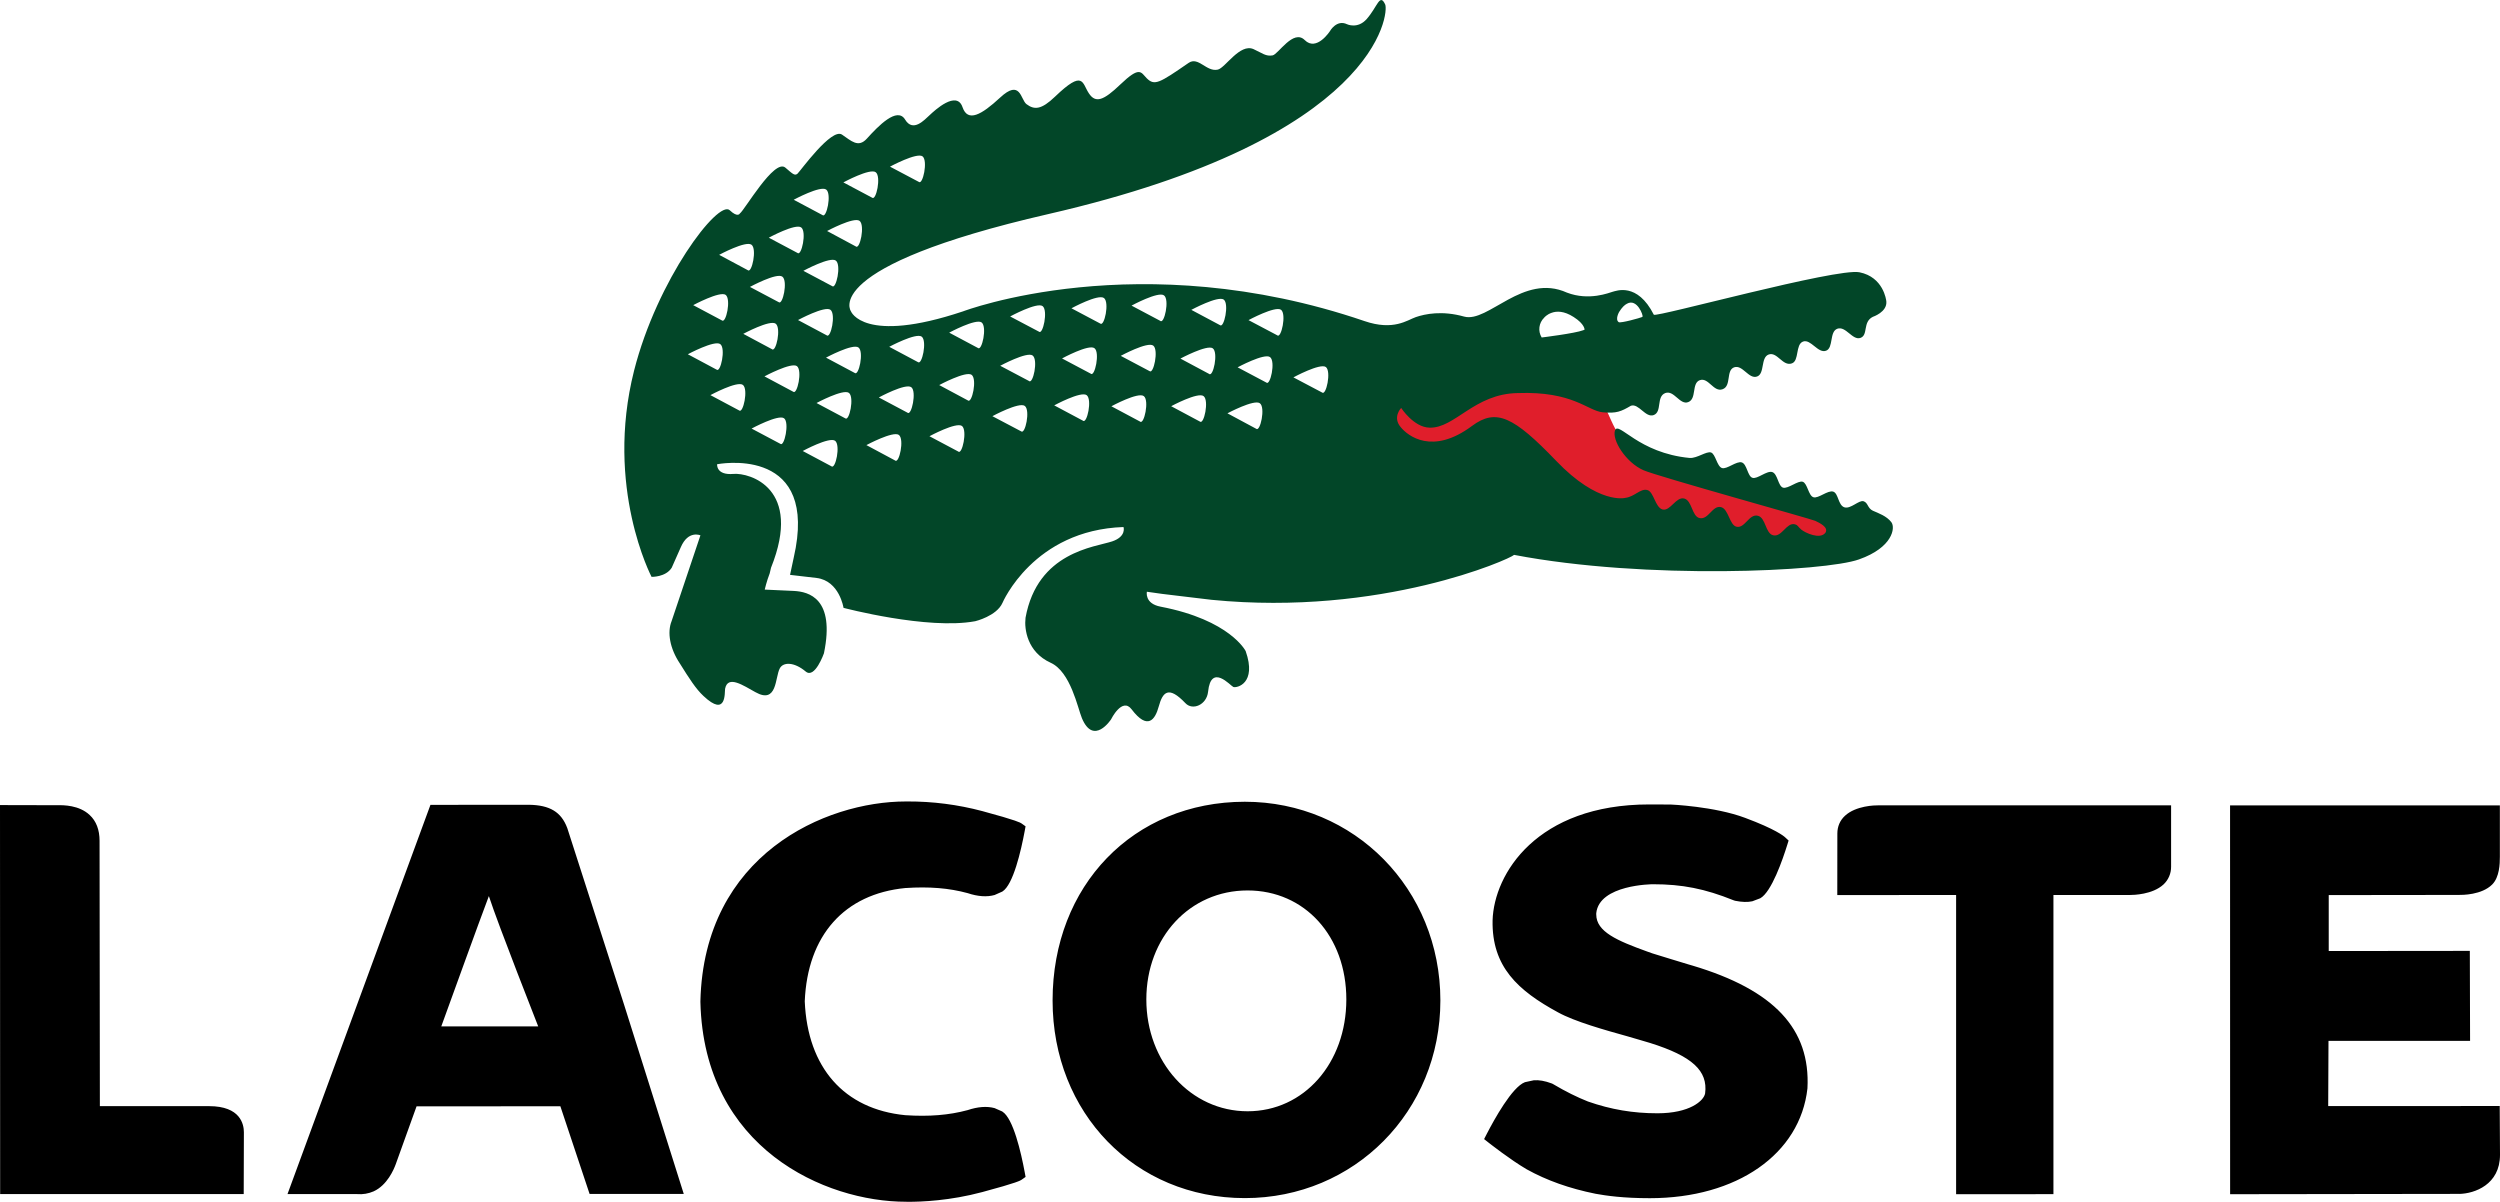
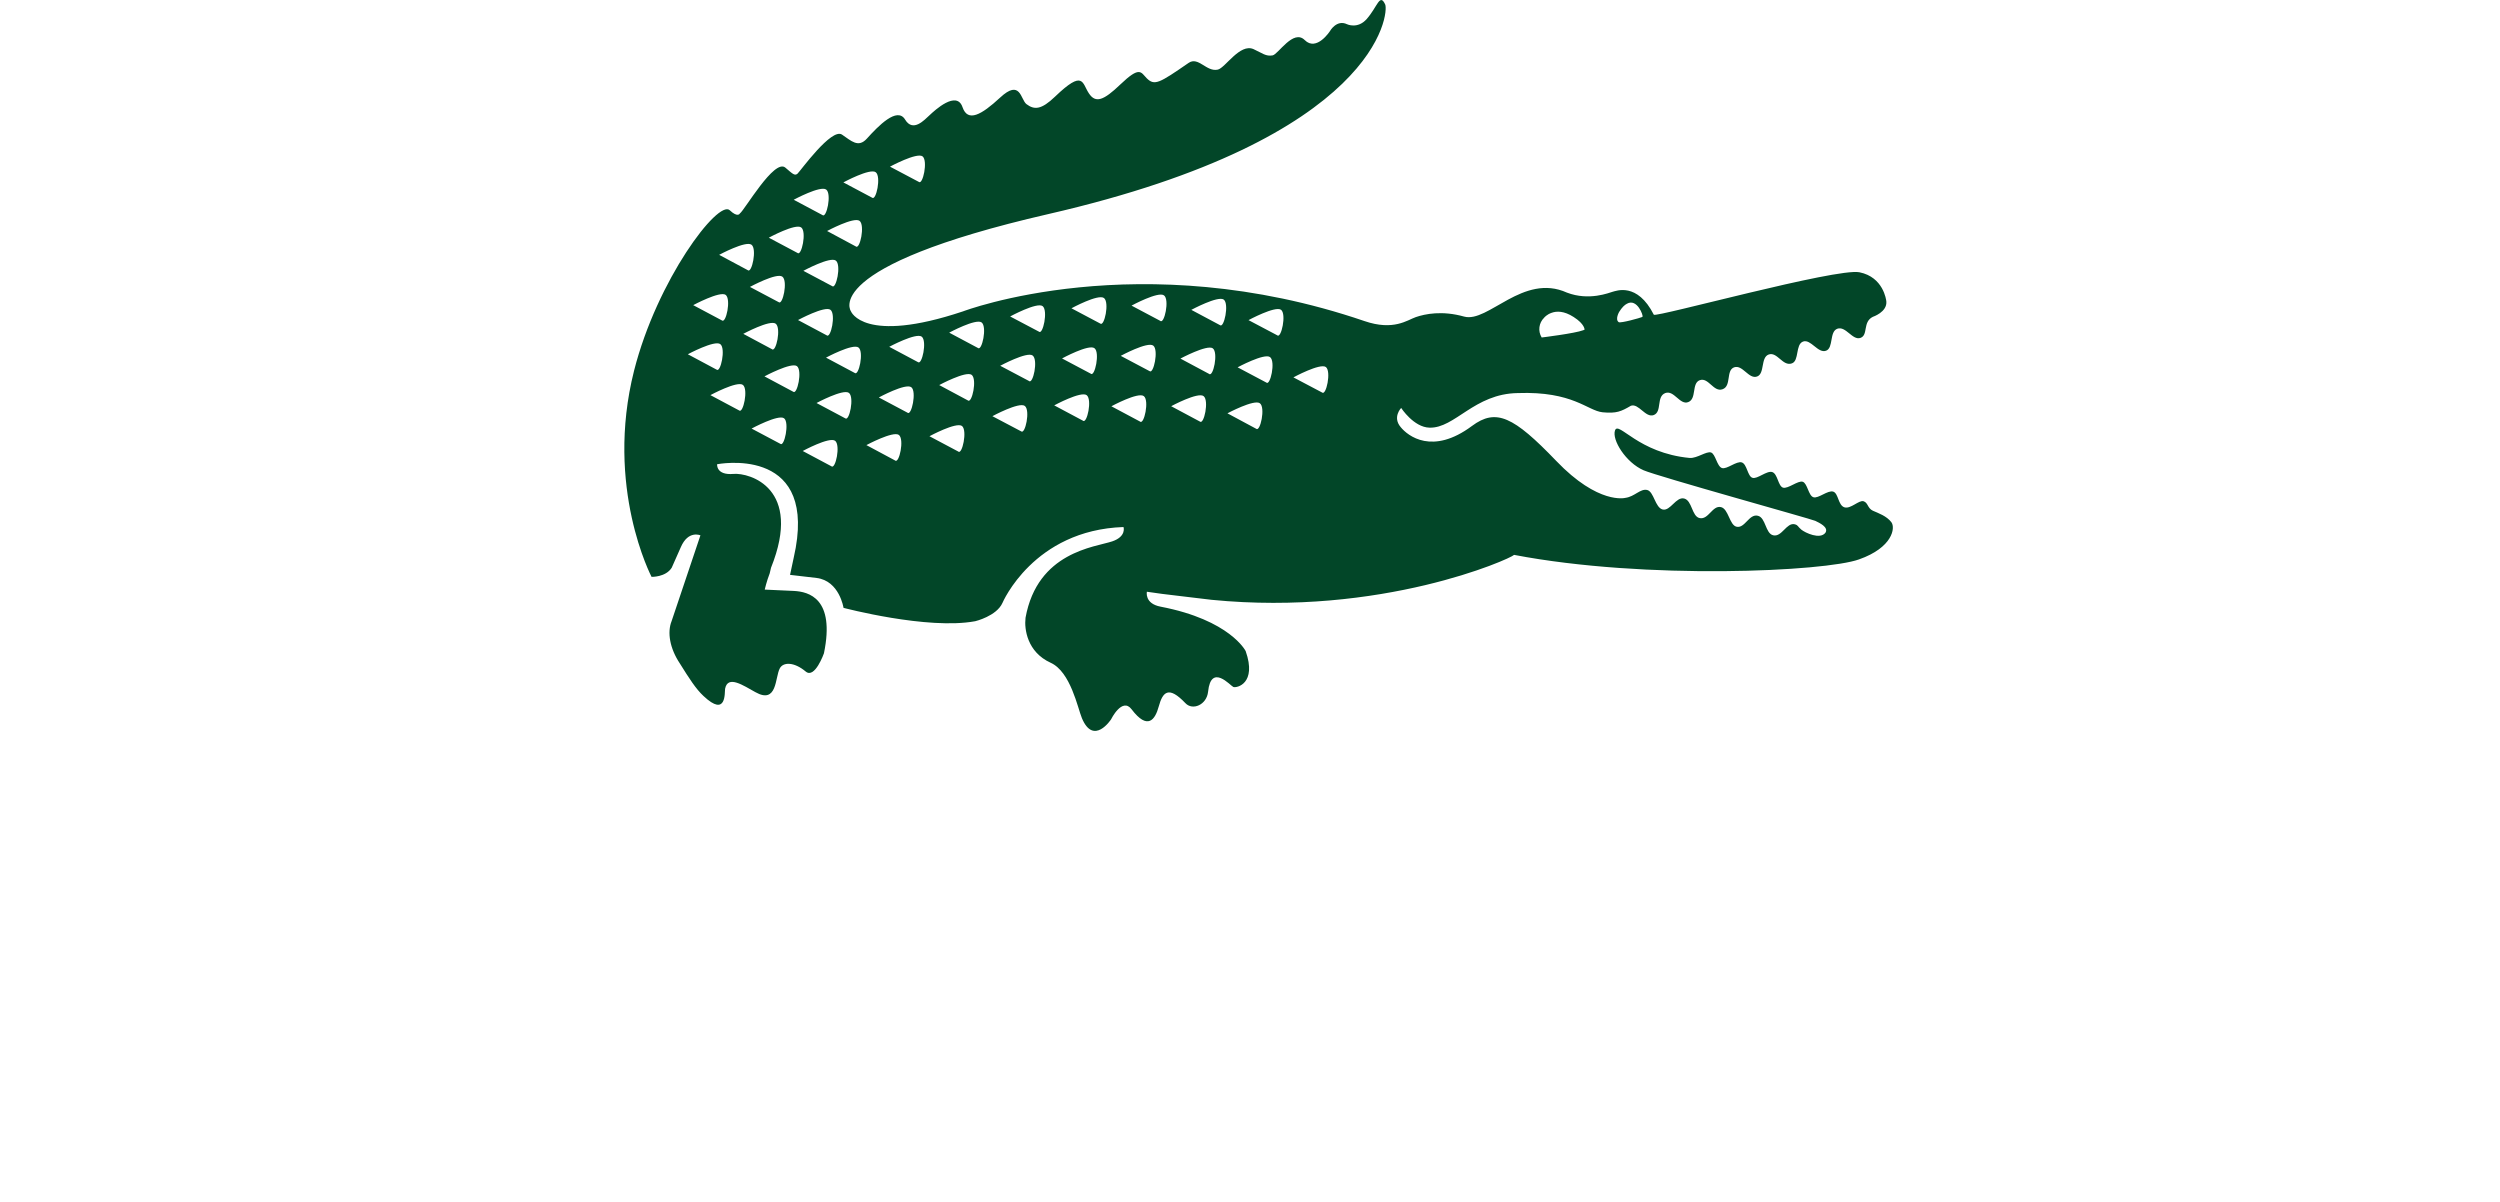
<svg xmlns="http://www.w3.org/2000/svg" viewBox="0 0 187.925 90.34" style="shape-rendering:geometricPrecision; text-rendering:geometricPrecision; image-rendering:optimizeQuality; fill-rule:evenodd; clip-rule:evenodd" version="1.1" height="90.496mm" width="188.248mm" xml:space="preserve">
  <defs>
    <style type="text/css">
   
    .fil0 {fill:#E01E2B}
    .fil1 {fill:#024628}
    .fil2 {fill:black}
   
  </style>
  </defs>
  <g id="Layer_x0020_1">
    <g id="_722621168">
-       <path d="M121.7 32.667c-0.894,-1.19 -1.048,-3.294 -2.86,-3.481 -1.759,-0.475 -3.51,-0.982 -5.285,-1.393l-10.428 1.698 -1.222 5.62 16.862 2.199 4.398 2.933 11.485 1.221 5.377 -1.954c-5.571,-1.798 -11.278,-3.231 -16.694,-5.471 -0.666,-0.306 -1.127,-0.867 -1.634,-1.372z" class="fil0" />
      <path d="M142.185 39.266c-0.376,-0.491 -0.983,-0.687 -1.403,-0.876 -0.41,-0.194 -0.351,-0.594 -0.695,-0.711 -0.351,-0.112 -0.966,0.604 -1.444,0.455 -0.477,-0.156 -0.441,-1.048 -0.839,-1.179 -0.409,-0.129 -1.118,0.54 -1.488,0.421 -0.374,-0.108 -0.446,-1.045 -0.807,-1.164 -0.356,-0.109 -1.113,0.557 -1.482,0.443 -0.372,-0.124 -0.395,-1.037 -0.808,-1.172 -0.41,-0.126 -1.13,0.556 -1.488,0.432 -0.369,-0.114 -0.405,-1.024 -0.798,-1.156 -0.397,-0.127 -1.125,0.542 -1.493,0.422 -0.377,-0.122 -0.481,-1.057 -0.824,-1.17 -0.351,-0.107 -1.037,0.444 -1.596,0.413 -3.872,-0.361 -5.353,-2.797 -5.617,-2.077 -0.258,0.706 0.808,2.423 2.147,3.003 1.069,0.464 12.602,3.658 12.905,3.801 0.295,0.146 1.023,0.47 0.764,0.891 -0.401,0.538 -1.528,0.006 -1.815,-0.232 -0.29,-0.241 -0.223,-0.329 -0.496,-0.402 -0.618,-0.146 -0.961,0.98 -1.615,0.829 -0.595,-0.133 -0.552,-1.329 -1.157,-1.469 -0.666,-0.162 -0.969,0.971 -1.603,0.824 -0.527,-0.119 -0.599,-1.337 -1.164,-1.473 -0.649,-0.157 -0.944,0.98 -1.619,0.822 -0.581,-0.136 -0.549,-1.324 -1.157,-1.47 -0.607,-0.144 -1.032,0.958 -1.605,0.828 -0.575,-0.134 -0.66,-1.347 -1.17,-1.468 -0.523,-0.117 -0.935,0.5 -1.638,0.592 0,0 -2.018,0.546 -5.208,-2.787 -3.196,-3.325 -4.507,-3.971 -6.326,-2.617 -2.97,2.212 -4.814,0.75 -5.352,0.092 -0.645,-0.754 0.031,-1.447 0.031,-1.447 0,0 0.943,1.456 2.131,1.482 1.913,0.057 3.356,-2.553 6.635,-2.6 4.154,-0.149 5.237,1.326 6.373,1.444 1.052,0.103 1.403,-0.067 2.13,-0.49l-0.004 0c0.589,-0.209 1.101,0.928 1.718,0.7 0.652,-0.246 0.175,-1.393 0.877,-1.657 0.657,-0.235 1.086,0.918 1.714,0.684 0.661,-0.241 0.24,-1.42 0.875,-1.65 0.653,-0.236 1.035,0.929 1.713,0.68 0.68,-0.243 0.241,-1.409 0.861,-1.644 0.64,-0.234 1.102,0.913 1.73,0.689 0.595,-0.212 0.255,-1.432 0.874,-1.655 0.643,-0.231 1.059,0.919 1.744,0.667 0.564,-0.197 0.253,-1.418 0.837,-1.639 0.583,-0.218 1.125,0.914 1.733,0.687 0.57,-0.21 0.237,-1.424 0.843,-1.651 0.642,-0.232 1.137,0.9 1.744,0.687 0.601,-0.216 0.145,-1.195 0.928,-1.583 0,0 1.085,-0.357 1.016,-1.153 -0.009,-0.134 -0.232,-1.836 -2.019,-2.196 -1.719,-0.345 -15.285,3.407 -15.46,3.191 -1.248,-2.468 -2.848,-1.782 -3.092,-1.727 -0.248,0.064 -1.762,0.708 -3.441,0.064 -3.294,-1.491 -5.924,2.301 -7.728,1.802 -1.662,-0.467 -2.932,-0.198 -3.629,0.039 -0.638,0.221 -1.672,1.051 -3.863,0.298 -16.938,-5.783 -30.177,-0.728 -30.177,-0.728 -7.464,2.494 -8.419,0 -8.419,0 0,0 -2.457,-3.337 14.839,-7.316 24.859,-5.711 25.61,-15.161 25.315,-15.759 -0.408,-0.867 -0.564,0.154 -1.383,1.094 -0.687,0.781 -1.485,0.395 -1.485,0.395 -0.782,-0.375 -1.282,0.518 -1.282,0.518 0,0 -1.006,1.562 -1.896,0.674 -0.855,-0.855 -1.991,1.075 -2.415,1.151 -0.508,0.089 -0.756,-0.159 -1.437,-0.472 -1.021,-0.451 -2.118,1.41 -2.679,1.541 -0.859,0.197 -1.463,-1.013 -2.201,-0.502 -2.209,1.526 -2.557,1.738 -3.152,1.145 -0.439,-0.449 -0.504,-0.936 -1.98,0.477 -1.256,1.204 -1.857,1.43 -2.361,0.664 -0.519,-0.771 -0.385,-1.823 -2.544,0.248 -1.03,0.989 -1.557,1.008 -2.147,0.564 -0.445,-0.334 -0.441,-1.927 -1.989,-0.485 -1.403,1.298 -2.422,1.867 -2.818,0.715 -0.439,-1.295 -2.092,0.238 -2.475,0.6 -0.397,0.36 -1.246,1.315 -1.842,0.33 -0.595,-0.992 -2.021,0.488 -2.869,1.427 -0.654,0.729 -1.183,0.167 -1.873,-0.296 -0.784,-0.538 -3.133,2.74 -3.345,2.936 -0.215,0.187 -0.379,0 -0.916,-0.456 -0.827,-0.701 -3.057,3.194 -3.418,3.448 0,0 -0.152,0.336 -0.761,-0.244 -0.865,-0.823 -5.458,5.223 -7.192,12.064 -2.217,8.77 1.316,15.495 1.316,15.495 0,0 1.061,0.032 1.514,-0.685l0.687 -1.55c0.558,-1.292 1.472,-0.886 1.472,-0.886l-2.166 6.448c-0.342,0.849 -0.136,2.05 0.621,3.186 0.713,1.141 1.204,1.912 1.776,2.443 1.758,1.656 1.578,-0.302 1.624,-0.547 0.206,-1.048 1.367,-0.243 2.279,0.259 1.654,0.928 1.47,-1.122 1.833,-1.79 0.252,-0.479 1.065,-0.5 1.948,0.239 0.686,0.574 1.37,-1.371 1.37,-1.371 0.857,-4.146 -1.158,-4.625 -2.247,-4.687l-2.205 -0.101c0,0 0.145,-0.631 0.375,-1.222l0.098 -0.418c2.405,-5.994 -1.615,-7.151 -2.817,-7.056 -1.327,0.118 -1.234,-0.727 -1.234,-0.727 0,0 7.265,-1.431 5.91,6.274 0,0 -0.267,1.342 -0.428,2.042l1.997 0.233c1.718,0.214 2.023,2.247 2.023,2.247 0,0 6.319,1.671 9.903,1.003 0,0 1.602,-0.382 2.046,-1.379 0,0 2.321,-5.469 9.098,-5.7 0,0 0.238,0.708 -0.845,1.077 -1.297,0.437 -5.623,0.781 -6.522,5.749l0 0.02c-0.098,0.815 0.121,2.551 1.889,3.356 1.507,0.68 2.038,3.423 2.35,4.164 0.878,2.103 2.191,0.093 2.191,0.093 0,0 0.833,-1.698 1.546,-0.756 1.207,1.588 1.768,0.788 2.042,-0.223 0.3,-1.092 0.737,-1.568 2.001,-0.241 0.539,0.576 1.599,0.131 1.704,-0.855 0.224,-2.171 1.69,-0.445 1.899,-0.361 0.251,0.096 1.786,-0.25 0.927,-2.698 0,0 -1.161,-2.333 -6.393,-3.339 -1.227,-0.233 -1.032,-1.122 -1.032,-1.122l1.153 0.162c0.343,0.056 3.386,0.394 3.711,0.445 12.763,1.259 22.448,-3.07 22.739,-3.378 9.914,1.899 23.396,1.252 25.927,0.34 2.544,-0.897 2.734,-2.382 2.442,-2.778zm-20.471 -15.822l0 0c0.207,-0.334 0.403,-0.523 0.583,-0.613 0.77,-0.438 1.26,0.932 1.167,0.982 -0.004,0.003 -0.022,0.008 -0.03,0.011 -0.001,0.002 -0.001,0.007 -0.003,0.009 -0.121,0.058 -1.605,0.479 -1.752,0.383 -0.294,-0.203 0.034,-0.771 0.034,-0.771zm-5.637 0.433l0 0c0,0 0.191,-0.242 0.562,-0.364 0.366,-0.134 0.919,-0.156 1.652,0.316 0.843,0.536 0.821,0.954 0.821,0.954 -0.035,0.016 -0.071,0.03 -0.108,0.042 -0.61,0.237 -3.116,0.544 -3.116,0.544 -0.295,-0.48 -0.216,-1.1 0.189,-1.491zm-46.73 -12.124l0 0c0.421,0.324 0.018,2.193 -0.282,1.918l-2.164 -1.145c0,0 2.015,-1.088 2.446,-0.773zm-3.518 1.194l0 0c0.426,0.317 0.027,2.189 -0.275,1.911l-2.158 -1.147c0.001,0 2.005,-1.089 2.433,-0.764zm-1.218 3.653l0 0c0.427,0.319 0.027,2.195 -0.278,1.925l-2.161 -1.161c0,0 2.01,-1.081 2.439,-0.764zm-2.059 4.906l0 0 -2.163 -1.149c0,0 2.012,-1.09 2.439,-0.769 0.433,0.319 0.019,2.194 -0.275,1.919zm-0.407 3.701l0 0 -2.158 -1.15c0,0 2.008,-1.085 2.436,-0.771 0.428,0.317 0.029,2.184 -0.278,1.921l0.001 0.001zm-0.04 -10.957l0 0c0.429,0.319 0.024,2.183 -0.277,1.918l-2.165 -1.153c0,0 2.016,-1.089 2.442,-0.765zm-1.877 2.848l0 0c0.424,0.318 0.022,2.183 -0.276,1.918l-2.161 -1.149c0,0 2.01,-1.093 2.437,-0.77l0 0zm-3.856 4.469l0 0c0,0 2.016,-1.094 2.438,-0.77 0.43,0.317 0.025,2.186 -0.277,1.915l-2.161 -1.145zm1.656 4.681l0 0 -2.156 -1.154c0,0 2.011,-1.082 2.436,-0.763 0.43,0.318 0.027,2.185 -0.28,1.917zm-1.538 -7.852l0 0c0.426,0.311 0.024,2.183 -0.278,1.913l-2.153 -1.153c0,0 2,-1.082 2.432,-0.76zm-1.944 3.768l0 0c0.428,0.317 0.027,2.197 -0.282,1.92l-2.156 -1.147c0,0 2.011,-1.08 2.438,-0.773zm-2.841 4.465l0 0c0,0 2.011,-1.081 2.437,-0.763 0.431,0.316 0.021,2.19 -0.276,1.918l-2.162 -1.155zm3.855 4.223l0 0 -2.159 -1.151c0,0 2.013,-1.089 2.44,-0.769 0.427,0.321 0.019,2.188 -0.28,1.921l0 -0zm3.096 2.509l0 0 -2.159 -1.146c0,0 2.013,-1.09 2.44,-0.773 0.423,0.314 0.015,2.196 -0.281,1.919zm0.968 -3.916l0 0 -2.16 -1.154c0,0 2.012,-1.081 2.44,-0.771 0.427,0.32 0.022,2.188 -0.279,1.926zm2.873 5.605l0 0 -2.156 -1.149c0,0 2.001,-1.087 2.433,-0.768 0.426,0.321 0.03,2.181 -0.277,1.917zm1.037 -3.607l0 0 -2.157 -1.149c0,0 2.007,-1.081 2.434,-0.762 0.426,0.314 0.029,2.186 -0.277,1.91zm0.715 -3.409l0 0 -2.158 -1.151c0,0 2.008,-1.081 2.44,-0.763 0.428,0.321 0.019,2.182 -0.282,1.914zm3.035 6.58l0 0 -2.158 -1.156c0,0 2.009,-1.079 2.439,-0.766 0.433,0.318 0.023,2.195 -0.281,1.922zm0.935 -3.591l0 0 -2.157 -1.147c0,0 2.011,-1.093 2.439,-0.769 0.421,0.308 0.016,2.184 -0.282,1.916l0.001 0zm0.782 -3.804l0 0 -2.158 -1.15c0,0 2.01,-1.078 2.44,-0.765 0.424,0.32 0.019,2.186 -0.282,1.914l0 0.001zm3.031 6.722l0 0 -2.165 -1.15c0,0 2.012,-1.088 2.444,-0.771 0.423,0.328 0.015,2.198 -0.279,1.921l0 0.001zm0.725 -3.841l0 0 -2.157 -1.155c0,0 2.012,-1.084 2.438,-0.769 0.429,0.323 0.023,2.184 -0.28,1.924l-0.001 0.001zm0.753 -3.944l0 0 -2.159 -1.151c0,0 2.009,-1.083 2.438,-0.767 0.426,0.326 0.023,2.189 -0.28,1.919zm3.248 6.267l0 0 -2.16 -1.139c0,0 2.011,-1.087 2.434,-0.772 0.434,0.317 0.029,2.183 -0.273,1.911zm0.592 -3.784l0 0 -2.164 -1.144c0,0 2.01,-1.085 2.435,-0.773 0.439,0.321 0.027,2.198 -0.272,1.916l0.001 0zm0.749 -3.708l0 0 -2.166 -1.143c0,0 2.016,-1.093 2.439,-0.778 0.427,0.322 0.023,2.198 -0.274,1.921l0 0zm3.307 6.692l0 0 -2.16 -1.151c0,0 2.006,-1.088 2.438,-0.769 0.432,0.321 0.025,2.186 -0.279,1.921l0.001 0zm0.589 -3.533l0 0 -2.161 -1.146c0,0 2.014,-1.096 2.437,-0.769 0.427,0.309 0.024,2.188 -0.276,1.915zm0.711 -3.769l0 0 -2.164 -1.147c0,0 2.012,-1.098 2.444,-0.771 0.427,0.32 0.027,2.184 -0.28,1.918zm2.992 7.368l0 0 -2.155 -1.149c0,0 2.008,-1.091 2.436,-0.765 0.428,0.314 0.022,2.183 -0.281,1.915zm0.713 -3.793l0 0 -2.165 -1.147c0,0 2.016,-1.094 2.444,-0.77 0.423,0.321 0.019,2.186 -0.279,1.916zm0.809 -3.776l0 0 -2.162 -1.147c0,0 2.013,-1.094 2.441,-0.768 0.431,0.316 0.022,2.188 -0.28,1.915l0.001 0zm2.978 7.569l0 0 -2.161 -1.155c0,0 2.009,-1.085 2.436,-0.759 0.427,0.314 0.03,2.182 -0.276,1.914zm0.691 -3.582l0 0 -2.156 -1.153c0,0 2.007,-1.076 2.434,-0.77 0.429,0.323 0.026,2.196 -0.278,1.923zm0.817 -3.667l0 0 -2.154 -1.148c0,0 2.009,-1.084 2.438,-0.771 0.421,0.318 0.017,2.189 -0.284,1.919zm2.722 7.79l0 0 -2.161 -1.161c0,0 2.012,-1.077 2.439,-0.755 0.432,0.311 0.028,2.184 -0.279,1.917l0.001 0zm0.763 -3.474l0 0 -2.159 -1.145c0,0 2.014,-1.086 2.438,-0.768 0.432,0.324 0.015,2.189 -0.279,1.914l0 -0.001zm0.825 -3.549l0 0 -2.165 -1.144c0,0 2.014,-1.088 2.444,-0.777 0.425,0.317 0.015,2.184 -0.279,1.921l0 0.001zm3.367 4.298l0 0 -2.157 -1.138c0,0 2.008,-1.09 2.439,-0.778 0.424,0.322 0.019,2.19 -0.282,1.916z" class="fil1" />
-       <path d="M42.636 62.232c-0.451,-1.198 -1.308,-1.714 -2.877,-1.737 -0.143,-0.005 -7.402,0.006 -7.402,0.006l-10.746 29.259 5.231 0c0.427,0.036 0.855,-0.035 1.246,-0.207 1.018,-0.464 1.517,-1.644 1.662,-2.046 0,0.01 1.462,-4.077 1.563,-4.344l10.81 -0.004c0.226,0.69 2.196,6.588 2.196,6.588l7.079 0 -4.49 -14.239 -4.271 -13.277zm-2.18 14.921l0 0 -7.285 0.001c0.786,-2.151 2.742,-7.593 3.577,-9.796 0.722,2.222 3.688,9.723 3.708,9.795zm53.118 -16.886l0 0 -0.004 0c-8.373,0.011 -14.447,6.297 -14.447,14.938 0,8.468 6.208,14.856 14.451,14.856 8.239,0 14.699,-6.521 14.699,-14.856 0,-8.378 -6.46,-14.938 -14.699,-14.938zm0.21 23.267l0 0c-4.269,0 -7.614,-3.691 -7.614,-8.407 0,-4.673 3.273,-8.192 7.609,-8.192 4.304,0 7.425,3.443 7.425,8.192 -0.001,4.796 -3.192,8.407 -7.42,8.407zm33.432 -10.953l0 0 -0.275 -0.08c0.008,0.004 -2.723,-0.827 -2.73,-0.835l-0.408 -0.145c-2.23,-0.806 -3.813,-1.481 -3.813,-2.779l0 -0.096c0.221,-2.155 4.223,-2.178 4.261,-2.178 2.206,0 3.902,0.337 6.05,1.201l0.046 0.017 0.092 0.027c0.496,0.1 0.93,0.114 1.282,0.036l0.595 -0.225c0.855,-0.469 1.703,-2.957 2.029,-4.005l0.105 -0.336 -0.261 -0.241c-0.104,-0.099 -0.729,-0.614 -3.005,-1.463 -2.315,-0.868 -5.593,-1.003 -5.593,-1.003l-1.618 -0.007c-8.447,0 -11.672,5.213 -11.775,8.714 -0.07,3.488 1.916,5.284 4.917,6.914 1.256,0.696 3.549,1.336 5.212,1.8 -0.008,-0.007 1.721,0.505 1.721,0.505 3.147,0.989 4.349,2.086 4.126,3.789 -0.101,0.563 -1.165,1.494 -3.58,1.494 -1.838,0 -3.499,-0.282 -5.228,-0.886 -0.831,-0.33 -1.689,-0.756 -2.597,-1.295l-0.044 -0.027 -0.093 -0.04c-0.503,-0.188 -0.952,-0.266 -1.338,-0.233l-0.664 0.143c-0.97,0.363 -2.319,2.825 -2.858,3.866l-0.212 0.412 0.367 0.29c0.065,0.044 1.566,1.237 2.841,1.984 1.501,0.832 3.187,1.434 5.177,1.837 0.803,0.146 2.077,0.331 4.073,0.331 6.545,0 11.3,-3.315 11.848,-8.253 0.238,-4.479 -2.511,-7.402 -8.647,-9.233zm13.994 -12.044l0 0c-0.272,-0.004 -1.701,0.024 -2.521,0.783 -0.378,0.347 -0.575,0.811 -0.575,1.334l-0.005 4.629c0,0 7.897,-0.007 8.932,-0.007l0 22.494 7.316 -0.006 0 -22.487c0.975,-0.001 5.748,-0.001 5.748,-0.001 0.27,0 1.696,-0.03 2.52,-0.786 0.373,-0.344 0.582,-0.831 0.577,-1.338l0 -4.614 -21.99 0zm-125.49 22.612l0 0 -8.213 0c0,-1.079 -0.023,-19.943 -0.023,-19.943 0,-0.828 -0.248,-1.485 -0.746,-1.944 -0.796,-0.747 -1.98,-0.743 -2.422,-0.734l-4.316 -0.01 0.011 29.241 18.309 0 0.013 -4.647c0,-0.595 -0.254,-1.963 -2.613,-1.963zm52.348 -16.396l0 0c1.774,-0.118 3.267,0 4.676,0.385 0.756,0.253 1.439,0.303 2.018,0.14l0.584 -0.26c0.819,-0.504 1.405,-3.075 1.682,-4.556l0.063 -0.347 -0.299 -0.215c-0.075,-0.054 -0.307,-0.217 -2.958,-0.932 -1.835,-0.487 -3.725,-0.73 -5.623,-0.723l-0.117 0.001c-6.059,0 -15.184,3.999 -15.445,15.012l0 0.063c0.261,11.016 9.387,15.014 15.45,15.014l0.113 0.004c1.059,0.005 3.205,-0.082 5.623,-0.731 2.652,-0.71 2.884,-0.874 2.961,-0.93l0.296 -0.21 -0.064 -0.349c-0.276,-1.489 -0.863,-4.054 -1.682,-4.562l0 -0.004 -0.582 -0.256c-0.58,-0.158 -1.264,-0.107 -2.031,0.151 -1.401,0.377 -2.893,0.499 -4.687,0.38 -4.589,-0.449 -7.345,-3.572 -7.553,-8.564 0.207,-4.944 2.964,-8.067 7.574,-8.512l0.001 0zm116.808 22.993l0 0c1.129,-0.025 3.049,-0.691 3.049,-2.937l-0.021 -3.67 -12.893 0.006c0,0 0.022,-4.206 0.022,-4.903l10.643 0 -0.019 -6.764c0,0 -9.551,0.011 -10.606,0.011 -0.003,-0.8 0,-3.4 0,-4.205 1.055,0 9.77,-0.012 9.77,-0.012 0.268,0.004 1.728,0.006 2.517,-0.783 0.551,-0.553 0.577,-1.56 0.577,-2.084l0 -3.862 -20.281 0 0.004 29.226 17.238 -0.024z" class="fil2" />
    </g>
  </g>
</svg>